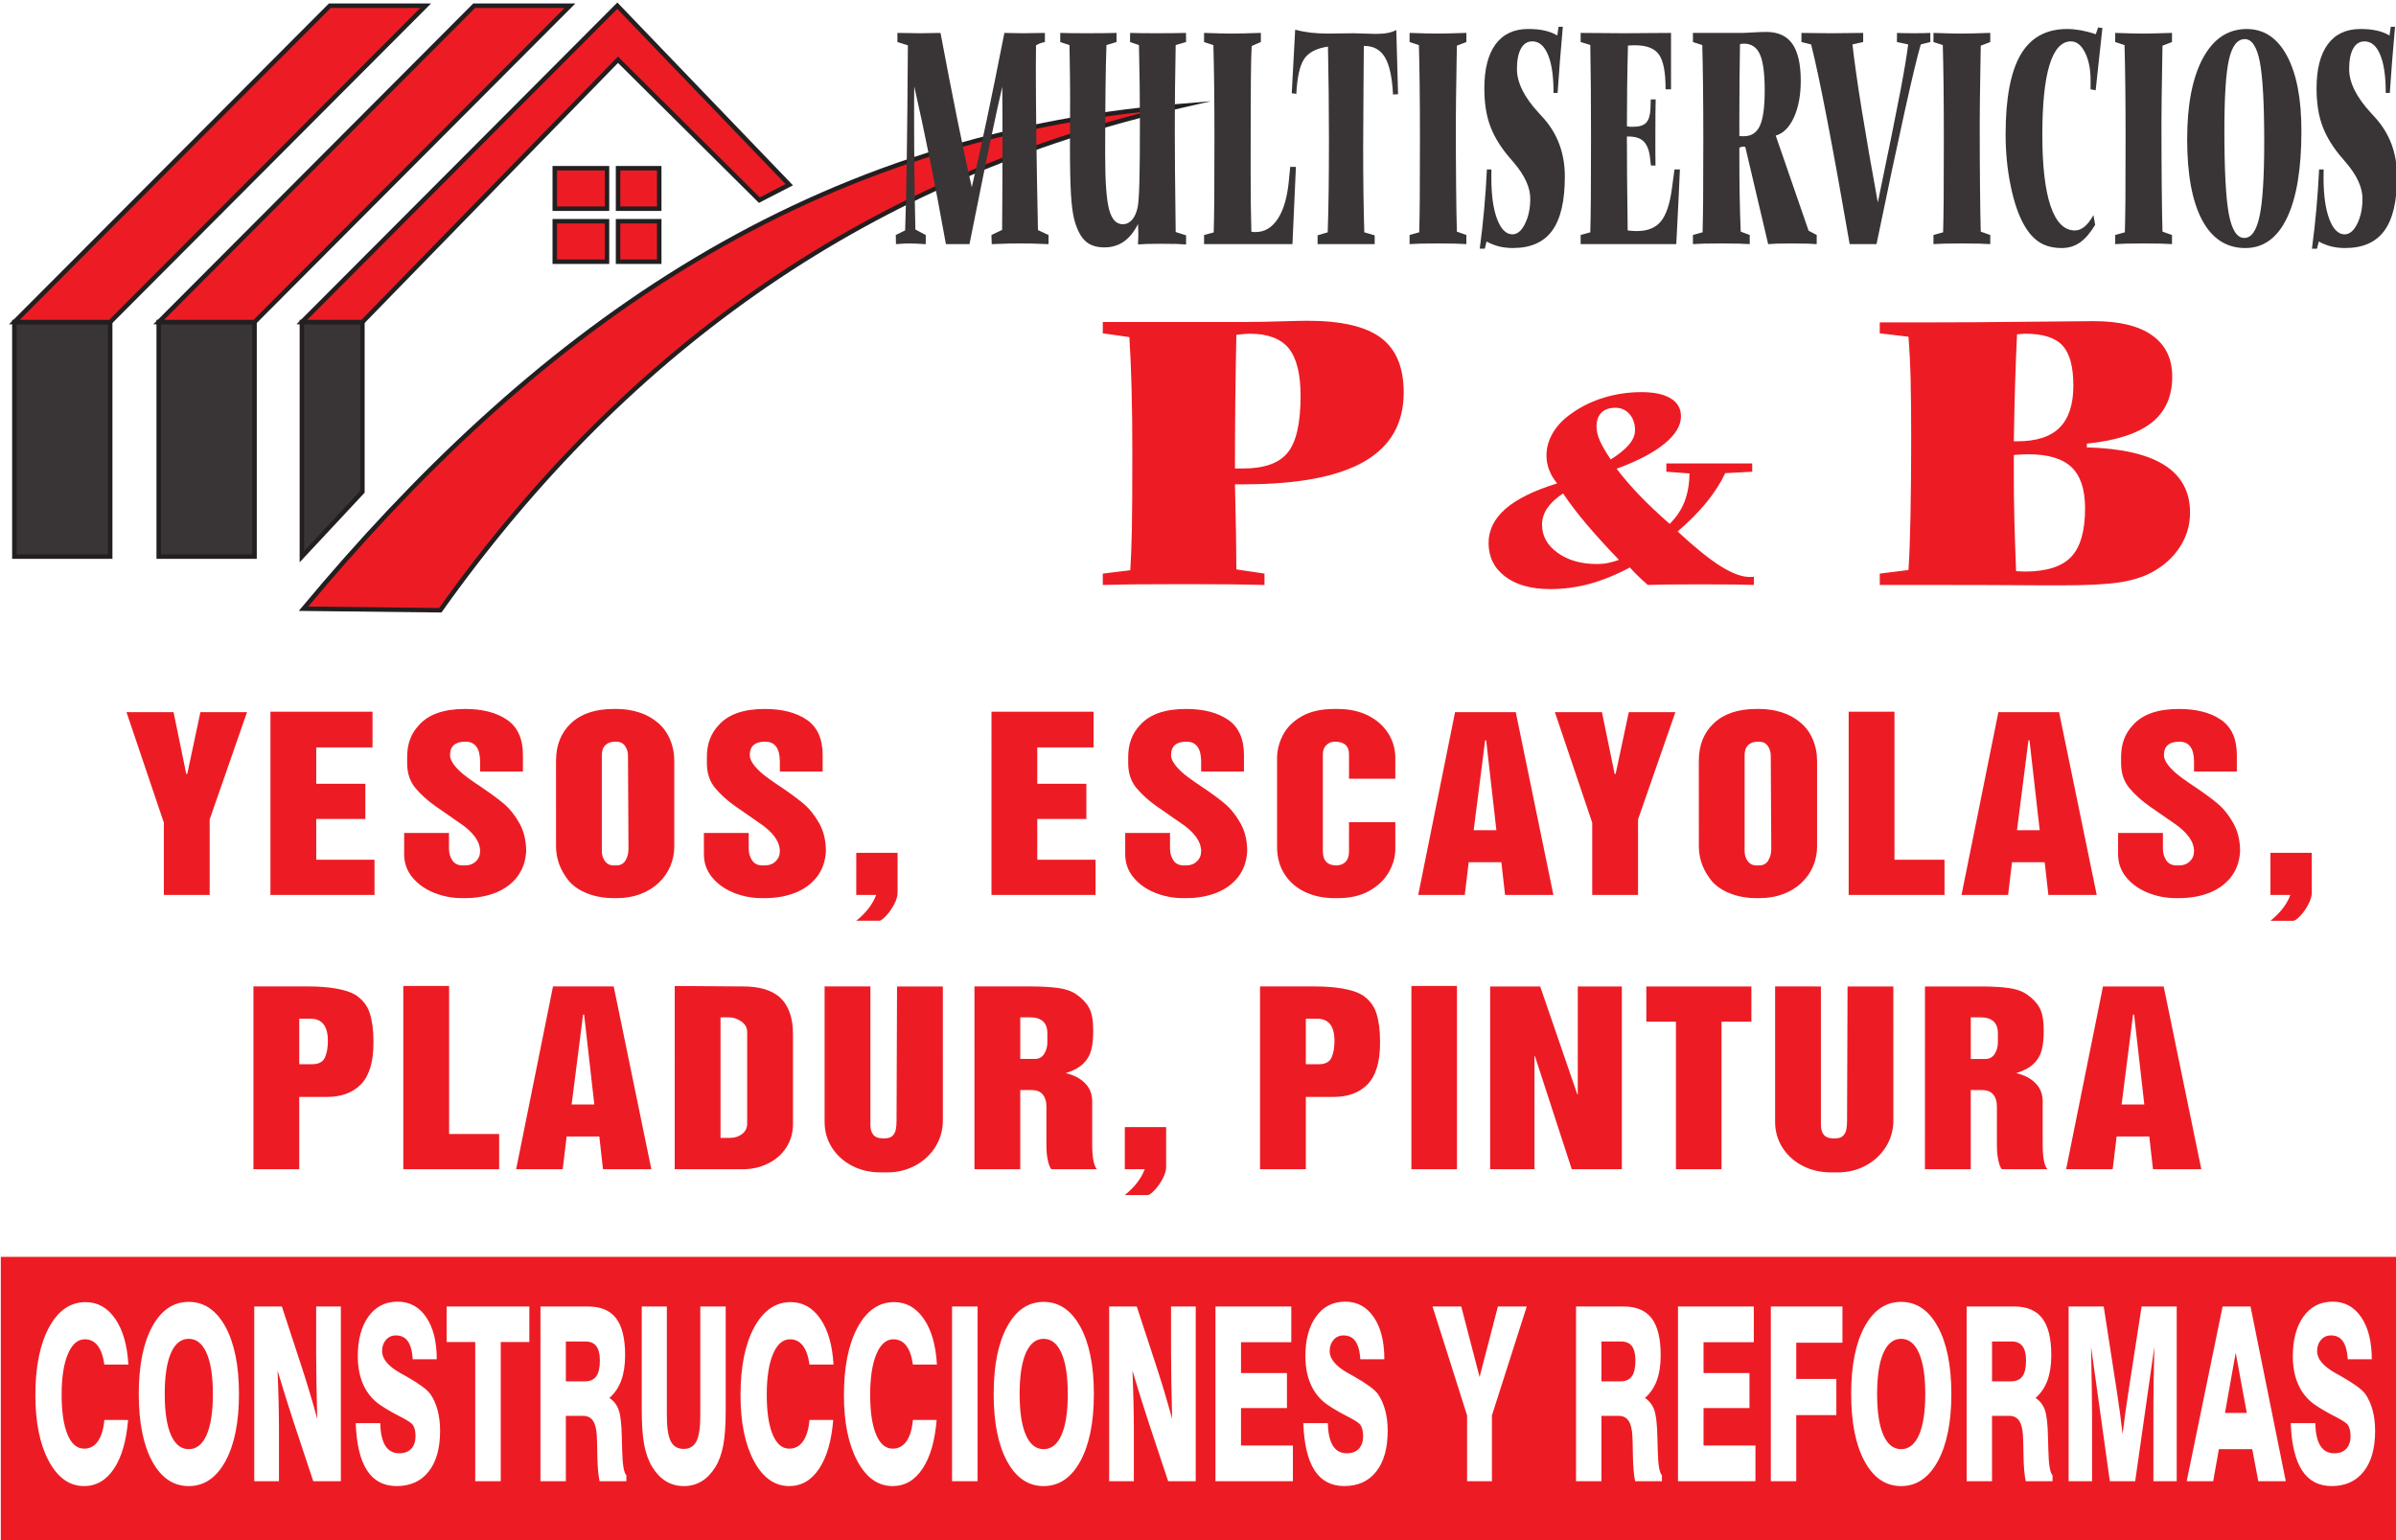
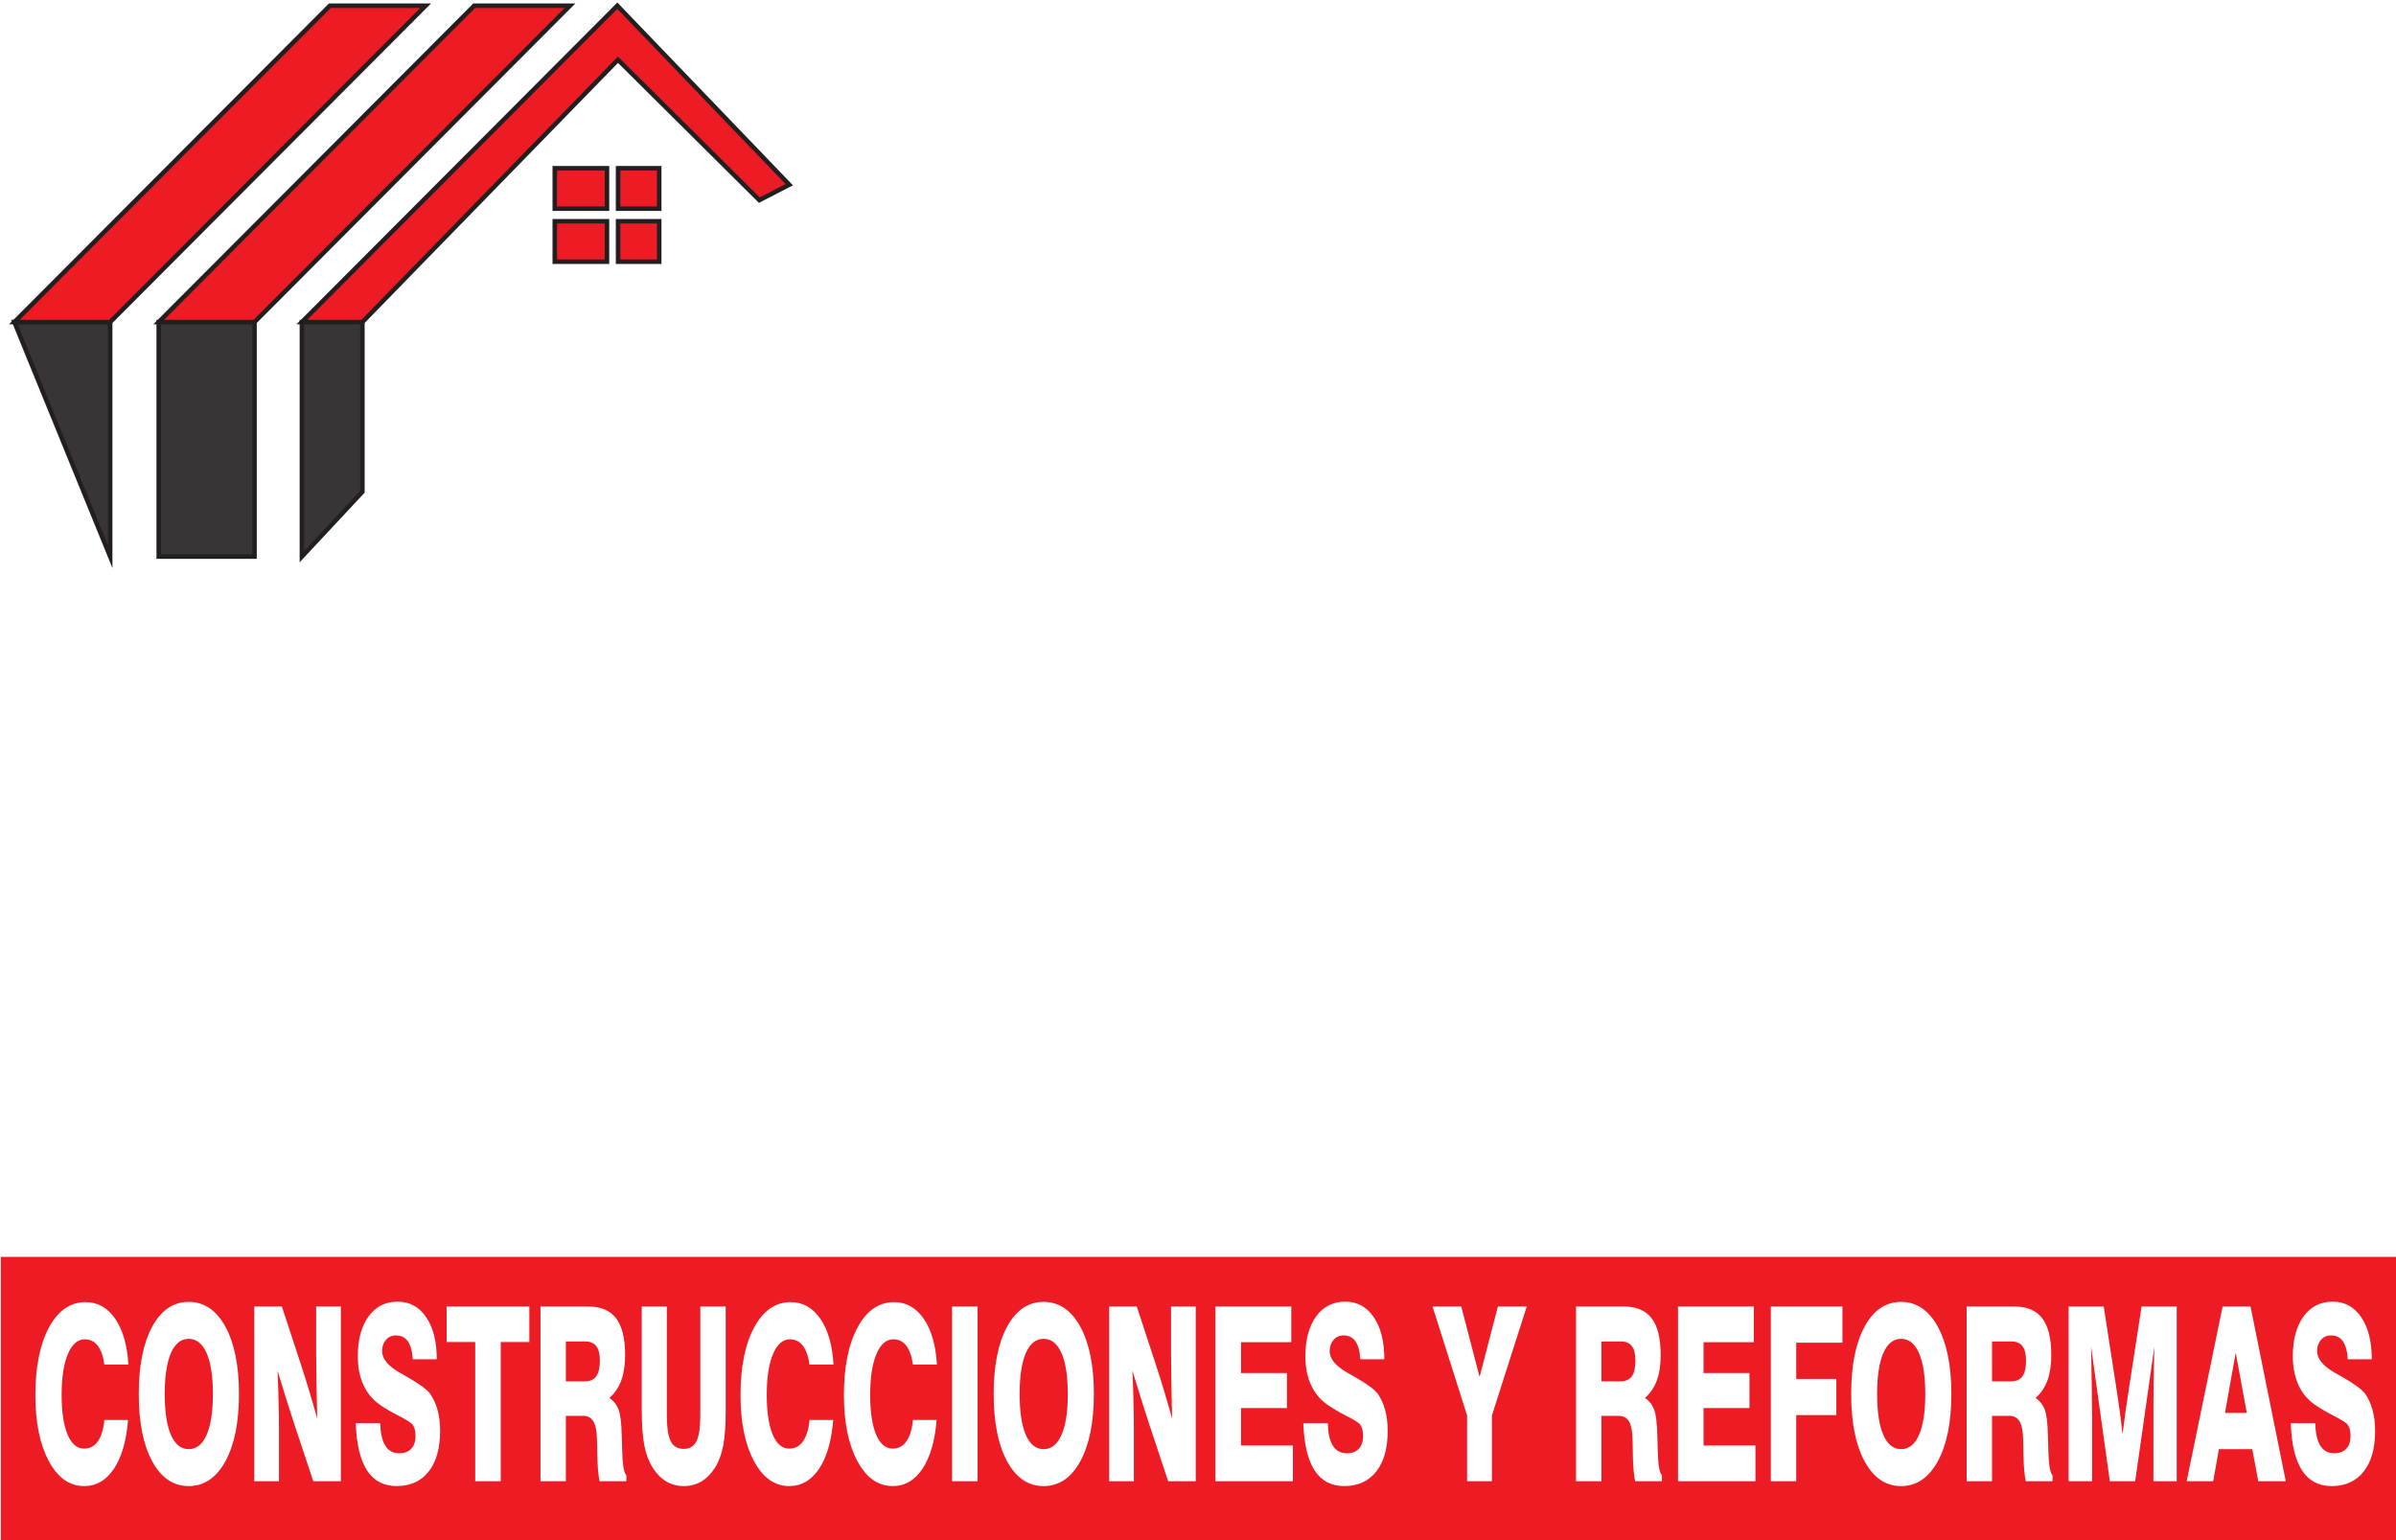
<svg xmlns="http://www.w3.org/2000/svg" width="106.78mm" height="68.647mm" viewBox="0 0 106.78 68.647" id="svg1">
  <defs id="defs1" />
  <g id="layer1" transform="translate(-49.605,-63.963)">
    <g id="g14" transform="matrix(0.265,0,0,0.265,22.937,35.393)">
-       <path id="path2" d="m 91.454,671.365 h 5.937 l 1.602,-7.793 h 0.126 l 1.659,7.793 h 5.879 l -4.711,-13.536 v -9.524 h -5.78 v 9.115 z m 18.159,0.058 h 12.878 v -4.503 h -7.099 v -4.589 h 6.193 v -4.445 h -6.193 v -5.137 h 7.35 v -4.445 h -13.13 z m 16.871,-15.297 h 5.654 v -1.962 c 0,-0.573 0.141,-1.073 0.424,-1.496 0.283,-0.428 0.722,-0.64 1.309,-0.64 h 0.283 c 0.56,0 1.016,0.168 1.372,0.51 0.361,0.342 0.539,0.77 0.539,1.28 0,1.236 -0.88,2.439 -2.639,3.608 l -2.953,2.049 c -1.005,0.702 -1.853,1.467 -2.56,2.304 -0.702,0.837 -1.052,1.886 -1.052,3.151 v 0.808 c 0,1.607 0.492,2.934 1.482,3.983 1.204,1.366 3.141,2.049 5.811,2.049 2.22,0 3.994,-0.457 5.324,-1.376 1.325,-0.914 1.989,-2.396 1.989,-4.449 v -2.078 h -5.403 v 1.241 c 0,1.688 -0.618,2.535 -1.848,2.535 -1.298,0 -1.947,-0.568 -1.947,-1.698 0,-0.596 0.45,-1.308 1.35,-2.136 0.44,-0.404 1.262,-1.01 2.476,-1.819 1.209,-0.808 2.193,-1.53 2.953,-2.169 0.759,-0.64 1.419,-1.467 1.984,-2.477 0.56,-1.01 0.843,-2.184 0.843,-3.531 -0.068,-1.251 -0.44,-2.323 -1.126,-3.218 -0.681,-0.89 -1.597,-1.558 -2.738,-2.015 -1.146,-0.452 -2.434,-0.678 -3.858,-0.678 h -0.414 c -1.188,0 -2.34,0.221 -3.46,0.664 -1.12,0.443 -2.031,1.082 -2.738,1.929 -0.707,0.847 -1.058,1.828 -1.058,2.949 z m 19.159,9.092 c 0,1.991 0.639,3.579 1.911,4.767 1.272,1.188 3.063,1.785 5.371,1.785 h 0.377 c 0.958,0 1.885,-0.14 2.78,-0.419 0.895,-0.279 1.686,-0.707 2.371,-1.289 0.66,-0.539 1.178,-1.236 1.55,-2.087 0.372,-0.852 0.56,-1.79 0.56,-2.814 v -10.712 c 0,-0.89 -0.168,-1.727 -0.497,-2.511 -0.335,-0.789 -0.817,-1.486 -1.456,-2.092 -0.639,-0.611 -1.413,-1.087 -2.314,-1.429 -0.9,-0.342 -1.9,-0.515 -2.994,-0.515 h -0.377 c -1.209,0 -2.308,0.193 -3.288,0.573 -0.979,0.38 -1.759,0.895 -2.329,1.539 -1.11,1.347 -1.665,2.824 -1.665,4.435 z m 9.078,0.659 c 0,0.467 -0.126,0.875 -0.377,1.231 -0.257,0.356 -0.623,0.534 -1.105,0.534 h -0.183 c -0.492,0 -0.885,-0.144 -1.183,-0.433 -0.298,-0.284 -0.45,-0.707 -0.45,-1.265 V 653.817 c 0,-0.467 0.131,-0.88 0.393,-1.246 0.267,-0.361 0.634,-0.544 1.11,-0.544 h 0.314 c 0.534,0 0.921,0.212 1.173,0.635 0.246,0.423 0.372,0.905 0.372,1.443 z m 9.578,-9.751 h 5.654 v -1.962 c 0,-0.573 0.141,-1.073 0.424,-1.496 0.283,-0.428 0.722,-0.64 1.309,-0.64 h 0.283 c 0.56,0 1.016,0.168 1.372,0.51 0.361,0.342 0.539,0.77 0.539,1.28 0,1.236 -0.88,2.439 -2.639,3.608 l -2.953,2.049 c -1.005,0.702 -1.853,1.467 -2.56,2.304 -0.702,0.837 -1.052,1.886 -1.052,3.151 v 0.808 c 0,1.607 0.492,2.934 1.482,3.983 1.204,1.366 3.141,2.049 5.811,2.049 2.22,0 3.994,-0.457 5.324,-1.376 1.325,-0.914 1.989,-2.396 1.989,-4.449 v -2.078 h -5.402 v 1.241 c 0,1.688 -0.618,2.535 -1.848,2.535 -1.298,0 -1.947,-0.568 -1.947,-1.698 0,-0.596 0.45,-1.308 1.35,-2.136 0.44,-0.404 1.262,-1.01 2.476,-1.819 1.209,-0.808 2.193,-1.53 2.953,-2.169 0.759,-0.64 1.419,-1.467 1.984,-2.477 0.56,-1.01 0.843,-2.184 0.843,-3.531 -0.068,-1.251 -0.44,-2.323 -1.126,-3.218 -0.681,-0.89 -1.597,-1.558 -2.738,-2.015 -1.146,-0.452 -2.434,-0.678 -3.858,-0.678 h -0.413 c -1.188,0 -2.34,0.221 -3.46,0.664 -1.12,0.443 -2.031,1.082 -2.738,1.929 -0.707,0.847 -1.058,1.828 -1.058,2.949 z m 19.222,-2.511 h 5.214 v -5.022 c 0,-0.447 -0.152,-0.948 -0.45,-1.51 -0.304,-0.563 -0.644,-1.044 -1.032,-1.443 -0.382,-0.399 -0.665,-0.596 -0.843,-0.596 h -2.89 c 1.235,0.996 2.073,2.083 2.513,3.261 h -2.513 z m 17.059,17.808 h 12.878 v -4.503 h -7.099 v -4.589 h 6.193 v -4.445 h -6.193 v -5.137 h 7.35 v -4.445 h -13.13 z m 16.871,-15.297 h 5.654 v -1.962 c 0,-0.573 0.141,-1.073 0.424,-1.496 0.283,-0.428 0.722,-0.64 1.309,-0.64 h 0.283 c 0.56,0 1.016,0.168 1.372,0.51 0.361,0.342 0.539,0.77 0.539,1.28 0,1.236 -0.88,2.439 -2.638,3.608 l -2.953,2.049 c -1.005,0.702 -1.853,1.467 -2.56,2.304 -0.702,0.837 -1.052,1.886 -1.052,3.151 v 0.808 c 0,1.607 0.492,2.934 1.481,3.983 1.204,1.366 3.141,2.049 5.811,2.049 2.22,0 3.994,-0.457 5.324,-1.376 1.324,-0.914 1.989,-2.396 1.989,-4.449 v -2.078 h -5.403 v 1.241 c 0,1.688 -0.618,2.535 -1.848,2.535 -1.298,0 -1.948,-0.568 -1.948,-1.698 0,-0.596 0.451,-1.308 1.351,-2.136 0.44,-0.404 1.262,-1.01 2.476,-1.819 1.209,-0.808 2.193,-1.53 2.953,-2.169 0.759,-0.64 1.419,-1.467 1.984,-2.477 0.56,-1.01 0.843,-2.184 0.843,-3.531 -0.068,-1.251 -0.44,-2.323 -1.125,-3.218 -0.681,-0.89 -1.597,-1.558 -2.738,-2.015 -1.147,-0.452 -2.434,-0.678 -3.858,-0.678 h -0.414 c -1.188,0 -2.34,0.221 -3.46,0.664 -1.121,0.443 -2.031,1.082 -2.738,1.929 -0.707,0.847 -1.058,1.828 -1.058,2.949 z m 28.236,1.361 h 5.843 v -3.387 c 0,-0.986 -0.272,-1.958 -0.817,-2.915 -0.544,-0.957 -1.361,-1.746 -2.455,-2.362 -1.094,-0.616 -2.424,-0.924 -3.989,-0.924 h -0.434 c -1.34,0 -2.56,0.255 -3.654,0.76 -1.099,0.51 -1.968,1.251 -2.607,2.237 -0.644,0.981 -0.963,2.145 -0.963,3.492 v 11.17 c 0,0.977 0.241,1.944 0.728,2.896 0.487,0.957 1.272,1.746 2.356,2.372 1.089,0.63 2.466,0.943 4.141,0.943 h 0.434 c 1.44,0 2.712,-0.274 3.816,-0.823 1.099,-0.553 1.947,-1.299 2.55,-2.251 0.597,-0.948 0.895,-1.991 0.895,-3.136 v -2.593 h -5.843 v 3.088 c 0,1.058 -0.597,1.587 -1.796,1.587 -0.419,0 -0.775,-0.144 -1.063,-0.428 -0.293,-0.289 -0.44,-0.673 -0.44,-1.159 V 653.817 c 0,-1.198 0.586,-1.794 1.759,-1.794 1.026,0.077 1.539,0.674 1.539,1.794 z m 13.379,13.878 h 7.659 l 4.748,-23.061 h -6.099 l -0.466,4.127 h -4.12 l -0.497,-4.127 h -5.874 z m 2.35,-14.893 h 2.864 l -1.288,11.343 h -0.131 z m 10.244,14.893 h 5.937 l 1.602,-7.793 h 0.126 l 1.659,7.793 h 5.879 l -4.712,-13.536 v -9.524 h -5.78 v 9.115 z m 18.159,-6.147 c 0,1.991 0.639,3.579 1.911,4.767 1.272,1.188 3.062,1.785 5.371,1.785 h 0.377 c 0.958,0 1.885,-0.14 2.78,-0.419 0.895,-0.279 1.686,-0.707 2.372,-1.289 0.66,-0.539 1.178,-1.236 1.55,-2.087 0.372,-0.852 0.56,-1.79 0.56,-2.814 v -10.712 c 0,-0.89 -0.168,-1.727 -0.497,-2.511 -0.335,-0.789 -0.817,-1.486 -1.455,-2.092 -0.639,-0.611 -1.413,-1.087 -2.314,-1.429 -0.9,-0.342 -1.9,-0.515 -2.994,-0.515 h -0.377 c -1.209,0 -2.309,0.193 -3.288,0.573 -0.979,0.38 -1.759,0.895 -2.329,1.539 -1.11,1.347 -1.665,2.824 -1.665,4.435 z m 9.077,0.659 c 0,0.467 -0.126,0.875 -0.377,1.231 -0.257,0.356 -0.623,0.534 -1.105,0.534 h -0.183 c -0.492,0 -0.885,-0.144 -1.183,-0.433 -0.298,-0.284 -0.45,-0.707 -0.45,-1.265 V 653.817 c 0,-0.467 0.131,-0.88 0.393,-1.246 0.267,-0.361 0.633,-0.544 1.11,-0.544 h 0.314 c 0.534,0 0.921,0.212 1.173,0.635 0.246,0.423 0.372,0.905 0.372,1.443 z m 9.83,5.546 h 5.779 v -18.674 h 6.313 v -4.445 h -12.093 z m 18.886,-0.058 h 7.659 l 4.748,-23.061 h -6.099 l -0.466,4.127 h -4.12 l -0.497,-4.127 h -5.874 z m 2.35,-14.893 h 2.864 l -1.288,11.343 h -0.131 z m 12.756,-0.346 h 5.654 v -1.962 c 0,-0.573 0.141,-1.073 0.424,-1.496 0.283,-0.428 0.722,-0.64 1.308,-0.64 h 0.283 c 0.56,0 1.016,0.168 1.371,0.51 0.361,0.342 0.539,0.77 0.539,1.28 0,1.236 -0.88,2.439 -2.639,3.608 l -2.953,2.049 c -1.005,0.702 -1.853,1.467 -2.56,2.304 -0.702,0.837 -1.052,1.886 -1.052,3.151 v 0.808 c 0,1.607 0.492,2.934 1.481,3.983 1.204,1.366 3.141,2.049 5.811,2.049 2.22,0 3.994,-0.457 5.324,-1.376 1.324,-0.914 1.989,-2.396 1.989,-4.449 v -2.078 h -5.403 v 1.241 c 0,1.688 -0.618,2.535 -1.848,2.535 -1.298,0 -1.947,-0.568 -1.947,-1.698 0,-0.596 0.45,-1.308 1.351,-2.136 0.44,-0.404 1.262,-1.01 2.476,-1.819 1.21,-0.808 2.194,-1.53 2.953,-2.169 0.759,-0.64 1.419,-1.467 1.984,-2.477 0.56,-1.01 0.843,-2.184 0.843,-3.531 -0.068,-1.251 -0.44,-2.323 -1.125,-3.218 -0.681,-0.89 -1.597,-1.558 -2.738,-2.015 -1.147,-0.452 -2.434,-0.678 -3.858,-0.678 h -0.414 c -1.189,0 -2.34,0.221 -3.461,0.664 -1.12,0.443 -2.031,1.082 -2.738,1.929 -0.707,0.847 -1.058,1.828 -1.058,2.949 z m 19.221,-2.511 h 5.214 v -5.022 c 0,-0.447 -0.152,-0.948 -0.45,-1.51 -0.304,-0.563 -0.644,-1.044 -1.031,-1.443 -0.382,-0.399 -0.665,-0.596 -0.843,-0.596 h -2.89 c 1.235,0.996 2.073,2.083 2.513,3.261 h -2.513 z M 107.469,636.76 h 6.999 c 1.256,0 2.403,-0.092 3.439,-0.27 1.042,-0.182 1.853,-0.447 2.439,-0.798 0.885,-0.577 1.482,-1.337 1.796,-2.295 0.309,-0.957 0.466,-2.126 0.466,-3.507 v -0.289 c 0,-2.376 -0.524,-4.103 -1.571,-5.19 -1.042,-1.063 -2.476,-1.592 -4.308,-1.592 h -3.481 v -9.12 h -5.779 z m 5.779,-4.07 v -5.743 h 1.633 c 0.801,0 1.335,0.269 1.591,0.808 0.257,0.543 0.388,1.255 0.388,2.136 0,1.866 -0.733,2.8 -2.199,2.8 z m 13.128,4.127 h 5.78 v -18.674 h 6.313 v -4.445 h -12.093 z m 18.886,-0.058 h 7.659 l 4.748,-23.061 h -6.099 l -0.466,4.127 h -4.12 l -0.497,-4.127 h -5.874 z m 2.35,-14.893 h 2.864 l -1.288,11.343 h -0.131 z m 13.008,14.95 8.633,-0.058 c 2.031,0 3.57,-0.452 4.617,-1.361 1.115,-1.02 1.67,-2.573 1.67,-4.671 v -11.343 c 0,-1.083 -0.278,-2.054 -0.833,-2.925 -0.555,-0.866 -1.319,-1.544 -2.293,-2.03 -0.974,-0.486 -2.047,-0.731 -3.225,-0.731 h -8.57 z m 5.779,-3.954 v -15.21 h 1.22 c 0.581,0 1.084,0.163 1.508,0.495 0.424,0.327 0.633,0.76 0.633,1.294 v 11.574 c 0,0.539 -0.246,0.977 -0.738,1.328 -0.492,0.346 -1.042,0.519 -1.649,0.519 z m 18.907,3.897 v -17.433 c 0,-1.155 0.503,-1.732 1.503,-1.732 h 0.314 c 0.44,0 0.77,0.111 0.984,0.327 0.215,0.221 0.351,0.486 0.408,0.798 0.063,0.313 0.089,0.683 0.089,1.121 l 0.063,16.918 h 5.78 V 619.842 c 0,-1.193 -0.309,-2.29 -0.922,-3.29 -0.618,-1 -1.46,-1.794 -2.539,-2.381 -1.073,-0.582 -2.256,-0.875 -3.549,-0.875 h -0.843 c -1.319,0 -2.513,0.274 -3.591,0.828 -1.073,0.553 -1.921,1.318 -2.544,2.294 -0.623,0.977 -0.932,2.064 -0.932,3.257 v 17.086 z m 13.128,0 h 6.999 c 1.435,0 2.623,-0.068 3.571,-0.197 0.947,-0.13 1.717,-0.404 2.303,-0.818 0.701,-0.476 1.23,-1.034 1.581,-1.669 0.351,-0.635 0.529,-1.568 0.529,-2.805 v -0.197 c 0,-0.952 -0.089,-1.751 -0.267,-2.396 -0.173,-0.64 -0.513,-1.203 -1.016,-1.684 -0.497,-0.476 -1.225,-0.871 -2.178,-1.173 1.01,-0.236 1.817,-0.654 2.419,-1.26 0.607,-0.606 0.911,-1.371 0.911,-2.285 v -5.368 c 0,-1.698 0.199,-2.766 0.597,-3.208 h -5.743 c -0.167,0.164 -0.314,0.52 -0.44,1.073 -0.126,0.548 -0.189,1.202 -0.189,1.958 v 4.907 c 0,0.616 -0.152,1.111 -0.461,1.486 -0.304,0.375 -0.78,0.563 -1.424,0.563 h -1.414 v -9.986 h -5.779 z m 5.779,-3.897 v -5.253 h 1.817 c 0.534,0 0.932,0.216 1.204,0.644 0.267,0.428 0.398,0.914 0.398,1.462 v 1.126 c 0,1.347 -0.733,2.02 -2.199,2.02 z m 13.191,-13.854 h 5.214 v -5.022 c 0,-0.448 -0.152,-0.948 -0.45,-1.51 -0.304,-0.563 -0.644,-1.044 -1.031,-1.443 -0.382,-0.399 -0.665,-0.596 -0.843,-0.596 h -2.89 c 1.236,0.996 2.073,2.083 2.513,3.261 h -2.513 z m 17.059,17.75 h 6.999 c 1.256,0 2.403,-0.092 3.439,-0.27 1.042,-0.182 1.853,-0.447 2.44,-0.798 0.885,-0.577 1.481,-1.337 1.796,-2.295 0.309,-0.957 0.466,-2.126 0.466,-3.507 v -0.289 c 0,-2.376 -0.524,-4.103 -1.571,-5.19 -1.042,-1.063 -2.476,-1.592 -4.308,-1.592 h -3.481 v -9.12 h -5.78 z m 5.78,-4.07 v -5.743 h 1.633 c 0.801,0 1.335,0.269 1.591,0.808 0.257,0.543 0.388,1.255 0.388,2.136 0,1.866 -0.733,2.8 -2.199,2.8 z m 13.316,4.127 h 5.748 v -23.118 h -5.748 z m 9.935,-0.058 h 6.313 l 4.68,-13.599 h 0.063 v 13.599 h 5.559 v -23.061 h -6.319 l -4.643,14.253 h -0.063 v -14.253 h -5.591 z m 19.703,0 h 13.255 v -4.445 h -3.769 v -18.616 h -5.748 v 18.616 h -3.738 z m 22.027,0 v -17.433 c 0,-1.155 0.503,-1.732 1.503,-1.732 h 0.314 c 0.44,0 0.77,0.111 0.984,0.327 0.214,0.221 0.351,0.486 0.408,0.798 0.063,0.313 0.089,0.683 0.089,1.121 l 0.063,16.918 h 5.779 V 619.842 c 0,-1.193 -0.309,-2.29 -0.921,-3.29 -0.618,-1 -1.46,-1.794 -2.539,-2.381 -1.073,-0.582 -2.256,-0.875 -3.549,-0.875 h -0.843 c -1.319,0 -2.513,0.274 -3.591,0.828 -1.073,0.553 -1.921,1.318 -2.544,2.294 -0.623,0.977 -0.932,2.064 -0.932,3.257 v 17.086 z m 13.128,0 h 6.999 c 1.434,0 2.623,-0.068 3.57,-0.197 0.948,-0.13 1.717,-0.404 2.303,-0.818 0.702,-0.476 1.23,-1.034 1.581,-1.669 0.351,-0.635 0.529,-1.568 0.529,-2.805 v -0.197 c 0,-0.952 -0.089,-1.751 -0.267,-2.396 -0.173,-0.64 -0.513,-1.203 -1.016,-1.684 -0.497,-0.476 -1.225,-0.871 -2.178,-1.173 1.011,-0.236 1.817,-0.654 2.418,-1.26 0.608,-0.606 0.911,-1.371 0.911,-2.285 v -5.368 c 0,-1.698 0.199,-2.766 0.597,-3.208 h -5.743 c -0.168,0.164 -0.314,0.52 -0.44,1.073 -0.126,0.548 -0.189,1.202 -0.189,1.958 v 4.907 c 0,0.616 -0.152,1.111 -0.461,1.486 -0.304,0.375 -0.78,0.563 -1.424,0.563 h -1.413 v -9.986 h -5.78 z m 5.78,-3.897 v -5.253 h 1.816 c 0.534,0 0.932,0.216 1.204,0.644 0.267,0.428 0.398,0.914 0.398,1.462 v 1.126 c 0,1.347 -0.733,2.02 -2.199,2.02 z m 16.677,3.897 h 7.659 l 4.748,-23.061 h -6.099 l -0.466,4.127 h -4.12 l -0.497,-4.127 h -5.874 z m 2.35,-14.893 h 2.864 l -1.288,11.343 h -0.131 z" style="fill:#ed1c24;fill-opacity:1;fill-rule:nonzero;stroke:none" transform="matrix(1.333,0,0,-1.333,0,1122.52)" />
      <path id="path3" d="m 91.652,582.056 c -0.216,-2.647 -0.811,-4.696 -1.783,-6.152 -0.972,-1.456 -2.226,-2.187 -3.764,-2.187 -1.841,0 -3.326,1.052 -4.455,3.158 -1.129,2.105 -1.692,4.88 -1.692,8.314 0,3.572 0.575,6.423 1.722,8.549 1.15,2.126 2.687,3.189 4.613,3.189 1.526,0 2.775,-0.705 3.741,-2.11 0.966,-1.41 1.517,-3.332 1.655,-5.769 h -3.029 c -0.149,1.058 -0.429,1.855 -0.84,2.386 -0.414,0.537 -0.957,0.802 -1.628,0.802 -0.902,0 -1.614,-0.624 -2.139,-1.87 -0.522,-1.247 -0.785,-2.954 -0.785,-5.12 0,-2.151 0.248,-3.827 0.744,-5.018 0.496,-1.19 1.193,-1.788 2.092,-1.788 0.724,0 1.304,0.307 1.739,0.925 0.438,0.618 0.709,1.518 0.817,2.693 z m 4.625,3.281 c 0,-2.243 0.26,-3.965 0.782,-5.166 0.522,-1.196 1.269,-1.794 2.244,-1.794 0.978,0 1.733,0.598 2.258,1.794 0.528,1.201 0.791,2.923 0.791,5.166 0,2.233 -0.263,3.955 -0.791,5.156 -0.525,1.201 -1.281,1.804 -2.258,1.804 -0.975,0 -1.721,-0.598 -2.244,-1.794 -0.522,-1.201 -0.782,-2.923 -0.782,-5.166 z m -3.274,0 c 0,3.582 0.566,6.418 1.695,8.498 1.132,2.08 2.667,3.122 4.604,3.122 1.944,0 3.484,-1.042 4.628,-3.127 1.141,-2.09 1.713,-4.921 1.713,-8.493 0,-3.572 -0.572,-6.403 -1.713,-8.493 -1.144,-2.085 -2.684,-3.127 -4.628,-3.127 -1.937,0 -3.472,1.042 -4.604,3.122 -1.129,2.08 -1.695,4.915 -1.695,8.498 z m 14.569,-11.007 v 22.044 h 3.484 l 2.376,-7.24 c 0.388,-1.181 0.756,-2.346 1.103,-3.505 0.347,-1.155 0.677,-2.3 0.983,-3.424 -0.046,1.666 -0.079,3.224 -0.102,4.681 -0.023,1.456 -0.035,2.739 -0.035,3.848 v 5.641 h 3.116 v -22.044 h -3.481 l -2.472,7.45 c -0.292,0.879 -0.607,1.865 -0.948,2.959 -0.344,1.093 -0.706,2.274 -1.085,3.541 0.061,-1.441 0.108,-2.775 0.134,-4.011 0.029,-1.236 0.044,-2.335 0.044,-3.296 v -6.643 z m 12.801,7.328 h 3.099 c 0.023,-1.262 0.233,-2.212 0.633,-2.846 0.4,-0.639 0.983,-0.956 1.754,-0.956 0.654,0 1.161,0.189 1.52,0.572 0.359,0.378 0.54,0.915 0.54,1.604 0,0.353 -0.044,0.664 -0.128,0.94 -0.085,0.276 -0.204,0.486 -0.359,0.624 -0.234,0.22 -0.805,0.567 -1.719,1.032 -0.91,0.47 -1.681,0.925 -2.308,1.364 -0.904,0.628 -1.593,1.461 -2.063,2.494 -0.47,1.032 -0.706,2.238 -0.706,3.613 0,2.105 0.453,3.781 1.354,5.023 0.901,1.242 2.127,1.865 3.671,1.865 1.514,0 2.716,-0.654 3.603,-1.962 0.89,-1.308 1.334,-3.076 1.334,-5.304 h -3.029 c -0.067,1.027 -0.274,1.783 -0.622,2.274 -0.344,0.485 -0.843,0.731 -1.494,0.731 -0.519,0 -0.939,-0.189 -1.266,-0.562 -0.324,-0.373 -0.487,-0.848 -0.487,-1.425 0,-0.976 0.773,-1.901 2.32,-2.77 0.28,-0.158 0.493,-0.276 0.642,-0.357 0.029,-0.02 0.07,-0.046 0.128,-0.072 1.593,-0.909 2.591,-1.645 2.991,-2.202 0.403,-0.578 0.709,-1.262 0.922,-2.044 0.21,-0.787 0.315,-1.655 0.315,-2.611 0,-2.197 -0.482,-3.909 -1.441,-5.13 -0.96,-1.221 -2.305,-1.834 -4.038,-1.834 -1.637,0 -2.883,0.659 -3.738,1.972 -0.855,1.313 -1.33,3.301 -1.427,5.968 z m 15.077,-7.328 v 17.568 h -3.607 v 4.476 h 10.434 v -4.476 h -3.607 v -17.568 z m 11.435,12.601 h 2.401 c 0.648,0 1.126,0.209 1.43,0.629 0.306,0.419 0.458,1.088 0.458,2.003 0,0.812 -0.149,1.41 -0.444,1.804 -0.298,0.394 -0.75,0.593 -1.36,0.593 h -2.486 z m -3.204,-12.601 v 22.044 h 6.022 c 1.596,0 2.769,-0.501 3.525,-1.497 0.756,-0.996 1.132,-2.545 1.132,-4.64 0,-1.236 -0.161,-2.294 -0.481,-3.178 -0.324,-0.884 -0.823,-1.625 -1.5,-2.223 0.552,-0.368 0.94,-0.869 1.167,-1.502 0.227,-0.634 0.359,-1.748 0.394,-3.347 0.018,-0.45 0.035,-1.052 0.052,-1.809 0.041,-1.778 0.216,-2.805 0.525,-3.086 v -0.761 h -3.379 c -0.163,0.777 -0.26,1.845 -0.283,3.204 -0.02,1.354 -0.044,2.207 -0.067,2.56 -0.052,0.858 -0.216,1.487 -0.496,1.886 -0.277,0.399 -0.697,0.598 -1.255,0.598 h -2.153 v -8.247 z m 12.777,22.044 h 3.169 v -13.761 c 0,-1.518 0.164,-2.596 0.493,-3.24 0.327,-0.644 0.869,-0.966 1.628,-0.966 0.75,0 1.284,0.322 1.611,0.966 0.324,0.644 0.487,1.722 0.487,3.24 v 13.761 h 3.204 v -13.091 c 0,-1.845 -0.102,-3.316 -0.306,-4.415 -0.207,-1.098 -0.545,-2.028 -1.018,-2.785 -0.496,-0.787 -1.074,-1.38 -1.73,-1.773 -0.66,-0.393 -1.401,-0.593 -2.229,-0.593 -0.826,0 -1.567,0.199 -2.226,0.593 -0.657,0.393 -1.234,0.986 -1.73,1.773 -0.479,0.766 -0.823,1.707 -1.036,2.805 -0.21,1.103 -0.315,2.57 -0.315,4.394 z m 24.157,-14.318 c -0.216,-2.647 -0.811,-4.696 -1.783,-6.152 -0.972,-1.456 -2.226,-2.187 -3.764,-2.187 -1.841,0 -3.326,1.052 -4.455,3.158 -1.129,2.105 -1.693,4.88 -1.693,8.314 0,3.572 0.575,6.423 1.722,8.549 1.149,2.126 2.687,3.189 4.613,3.189 1.526,0 2.775,-0.705 3.741,-2.11 0.966,-1.41 1.517,-3.332 1.654,-5.769 h -3.029 c -0.149,1.058 -0.429,1.855 -0.841,2.386 -0.414,0.537 -0.957,0.802 -1.628,0.802 -0.901,0 -1.613,-0.624 -2.139,-1.87 -0.522,-1.247 -0.785,-2.954 -0.785,-5.12 0,-2.151 0.248,-3.827 0.744,-5.018 0.496,-1.19 1.193,-1.788 2.092,-1.788 0.723,0 1.304,0.307 1.739,0.925 0.438,0.618 0.709,1.518 0.817,2.693 z m 13.046,0 c -0.216,-2.647 -0.811,-4.696 -1.783,-6.152 -0.972,-1.456 -2.226,-2.187 -3.764,-2.187 -1.841,0 -3.326,1.052 -4.455,3.158 -1.129,2.105 -1.692,4.88 -1.692,8.314 0,3.572 0.575,6.423 1.722,8.549 1.15,2.126 2.687,3.189 4.613,3.189 1.526,0 2.775,-0.705 3.741,-2.11 0.966,-1.41 1.517,-3.332 1.654,-5.769 h -3.029 c -0.149,1.058 -0.429,1.855 -0.84,2.386 -0.414,0.537 -0.957,0.802 -1.628,0.802 -0.902,0 -1.613,-0.624 -2.139,-1.87 -0.522,-1.247 -0.785,-2.954 -0.785,-5.12 0,-2.151 0.248,-3.827 0.744,-5.018 0.496,-1.19 1.193,-1.788 2.092,-1.788 0.724,0 1.304,0.307 1.739,0.925 0.438,0.618 0.709,1.518 0.817,2.693 z m 1.946,-7.726 v 22.044 h 3.222 v -22.044 z m 8.526,11.007 c 0,-2.243 0.26,-3.965 0.782,-5.166 0.522,-1.196 1.269,-1.794 2.244,-1.794 0.977,0 1.733,0.598 2.258,1.794 0.528,1.201 0.791,2.923 0.791,5.166 0,2.233 -0.263,3.955 -0.791,5.156 -0.525,1.201 -1.281,1.804 -2.258,1.804 -0.975,0 -1.721,-0.598 -2.244,-1.794 -0.522,-1.201 -0.782,-2.923 -0.782,-5.166 z m -3.274,0 c 0,3.582 0.566,6.418 1.695,8.498 1.132,2.08 2.667,3.122 4.604,3.122 1.943,0 3.484,-1.042 4.628,-3.127 1.141,-2.09 1.713,-4.921 1.713,-8.493 0,-3.572 -0.572,-6.403 -1.713,-8.493 -1.144,-2.085 -2.684,-3.127 -4.628,-3.127 -1.937,0 -3.472,1.042 -4.604,3.122 -1.129,2.08 -1.695,4.915 -1.695,8.498 z m 14.569,-11.007 v 22.044 h 3.484 l 2.375,-7.24 c 0.388,-1.181 0.756,-2.346 1.103,-3.505 0.347,-1.155 0.677,-2.3 0.983,-3.424 -0.047,1.666 -0.079,3.224 -0.102,4.681 -0.024,1.456 -0.035,2.739 -0.035,3.848 v 5.641 h 3.116 v -22.044 h -3.481 l -2.472,7.45 c -0.292,0.879 -0.607,1.865 -0.948,2.959 -0.344,1.093 -0.706,2.274 -1.085,3.541 0.061,-1.441 0.108,-2.775 0.134,-4.011 0.029,-1.236 0.044,-2.335 0.044,-3.296 v -6.643 z m 13.413,0 v 22.044 h 9.565 v -4.507 h -6.343 v -3.894 h 5.795 v -4.415 h -5.795 v -4.722 h 6.548 v -4.507 z m 11.082,7.328 h 3.099 c 0.023,-1.262 0.233,-2.212 0.633,-2.846 0.4,-0.639 0.983,-0.956 1.754,-0.956 0.654,0 1.161,0.189 1.52,0.572 0.359,0.378 0.54,0.915 0.54,1.604 0,0.353 -0.044,0.664 -0.128,0.94 -0.085,0.276 -0.204,0.486 -0.359,0.624 -0.233,0.22 -0.805,0.567 -1.719,1.032 -0.91,0.47 -1.681,0.925 -2.308,1.364 -0.904,0.628 -1.593,1.461 -2.063,2.494 -0.47,1.032 -0.706,2.238 -0.706,3.613 0,2.105 0.452,3.781 1.354,5.023 0.901,1.242 2.127,1.865 3.671,1.865 1.514,0 2.716,-0.654 3.604,-1.962 0.89,-1.308 1.333,-3.076 1.333,-5.304 h -3.029 c -0.067,1.027 -0.274,1.783 -0.622,2.274 -0.344,0.485 -0.843,0.731 -1.494,0.731 -0.519,0 -0.939,-0.189 -1.266,-0.562 -0.324,-0.373 -0.487,-0.848 -0.487,-1.425 0,-0.976 0.773,-1.901 2.32,-2.77 0.28,-0.158 0.493,-0.276 0.642,-0.357 0.029,-0.02 0.07,-0.046 0.128,-0.072 1.593,-0.909 2.591,-1.645 2.991,-2.202 0.403,-0.578 0.709,-1.262 0.922,-2.044 0.21,-0.787 0.315,-1.655 0.315,-2.611 0,-2.197 -0.481,-3.909 -1.442,-5.13 -0.96,-1.221 -2.305,-1.834 -4.038,-1.834 -1.637,0 -2.883,0.659 -3.738,1.972 -0.855,1.313 -1.331,3.301 -1.427,5.968 z m 20.661,-7.328 v 8.303 l -4.359,13.74 h 3.624 l 2.314,-8.891 2.308,8.891 h 3.641 l -4.394,-13.74 v -8.303 z m 16.95,12.601 h 2.401 c 0.648,0 1.126,0.209 1.43,0.629 0.306,0.419 0.458,1.088 0.458,2.003 0,0.812 -0.149,1.41 -0.444,1.804 -0.298,0.394 -0.75,0.593 -1.36,0.593 h -2.486 z m -3.204,-12.601 v 22.044 h 6.022 c 1.596,0 2.769,-0.501 3.525,-1.497 0.756,-0.996 1.132,-2.545 1.132,-4.64 0,-1.236 -0.16,-2.294 -0.481,-3.178 -0.324,-0.884 -0.823,-1.625 -1.5,-2.223 0.551,-0.368 0.939,-0.869 1.167,-1.502 0.228,-0.634 0.359,-1.748 0.394,-3.347 0.018,-0.45 0.035,-1.052 0.052,-1.809 0.041,-1.778 0.216,-2.805 0.525,-3.086 v -0.761 h -3.379 c -0.163,0.777 -0.26,1.845 -0.283,3.204 -0.02,1.354 -0.044,2.207 -0.067,2.56 -0.052,0.858 -0.216,1.487 -0.496,1.886 -0.277,0.399 -0.697,0.598 -1.255,0.598 h -2.154 v -8.247 z m 12.865,0 v 22.044 h 9.565 v -4.507 h -6.343 v -3.894 h 5.795 v -4.415 h -5.795 v -4.722 h 6.548 v -4.507 z m 11.712,0 v 22.044 h 9.034 v -4.568 h -5.83 v -4.568 h 5.06 v -4.568 h -5.06 v -8.339 z m 13.408,11.007 c 0,-2.243 0.26,-3.965 0.782,-5.166 0.522,-1.196 1.269,-1.794 2.244,-1.794 0.977,0 1.733,0.598 2.258,1.794 0.528,1.201 0.791,2.923 0.791,5.166 0,2.233 -0.263,3.955 -0.791,5.156 -0.525,1.201 -1.281,1.804 -2.258,1.804 -0.975,0 -1.722,-0.598 -2.244,-1.794 -0.522,-1.201 -0.782,-2.923 -0.782,-5.166 z m -3.274,0 c 0,3.582 0.566,6.418 1.695,8.498 1.132,2.08 2.667,3.122 4.604,3.122 1.943,0 3.484,-1.042 4.628,-3.127 1.141,-2.09 1.713,-4.921 1.713,-8.493 0,-3.572 -0.572,-6.403 -1.713,-8.493 -1.144,-2.085 -2.684,-3.127 -4.628,-3.127 -1.938,0 -3.472,1.042 -4.604,3.122 -1.129,2.08 -1.695,4.915 -1.695,8.498 z m 17.773,1.594 h 2.401 c 0.648,0 1.126,0.209 1.43,0.629 0.306,0.419 0.458,1.088 0.458,2.003 0,0.812 -0.149,1.41 -0.444,1.804 -0.298,0.394 -0.75,0.593 -1.36,0.593 h -2.486 z m -3.204,-12.601 v 22.044 h 6.022 c 1.596,0 2.769,-0.501 3.525,-1.497 0.756,-0.996 1.132,-2.545 1.132,-4.64 0,-1.236 -0.161,-2.294 -0.481,-3.178 -0.324,-0.884 -0.823,-1.625 -1.5,-2.223 0.551,-0.368 0.939,-0.869 1.167,-1.502 0.228,-0.634 0.359,-1.748 0.394,-3.347 0.018,-0.45 0.035,-1.052 0.052,-1.809 0.041,-1.778 0.216,-2.805 0.525,-3.086 v -0.761 h -3.379 c -0.163,0.777 -0.26,1.845 -0.283,3.204 -0.021,1.354 -0.044,2.207 -0.067,2.56 -0.052,0.858 -0.216,1.487 -0.496,1.886 -0.277,0.399 -0.697,0.598 -1.255,0.598 h -2.154 v -8.247 z m 12.865,0 v 22.044 h 4.429 l 1.66,-10.731 c 0.146,-0.945 0.28,-1.87 0.4,-2.759 0.12,-0.894 0.225,-1.763 0.318,-2.611 0.108,0.894 0.23,1.834 0.368,2.821 0.137,0.981 0.292,2.039 0.47,3.163 l 1.564,10.117 h 4.429 v -22.044 h -2.941 V 584.1 c 0,0.69 0.009,1.656 0.029,2.897 0.02,1.242 0.05,2.678 0.09,4.303 l -2.419,-16.97 h -3.198 L 339.306,591.3 c 0.041,-1.952 0.07,-3.715 0.093,-5.274 0.024,-1.564 0.035,-2.78 0.035,-3.658 v -8.038 z m 19.728,8.615 h 2.752 l -1.401,7.598 z m -0.3,13.429 h 3.522 l 4.447,-22.044 h -3.464 l -0.767,4.047 h -4.208 l -0.718,-4.047 h -3.344 z m 8.596,-14.716 h 3.099 c 0.024,-1.262 0.234,-2.212 0.633,-2.846 0.4,-0.639 0.983,-0.956 1.754,-0.956 0.654,0 1.161,0.189 1.52,0.572 0.359,0.378 0.54,0.915 0.54,1.604 0,0.353 -0.044,0.664 -0.128,0.94 -0.085,0.276 -0.204,0.486 -0.359,0.624 -0.234,0.22 -0.805,0.567 -1.719,1.032 -0.91,0.47 -1.681,0.925 -2.308,1.364 -0.904,0.628 -1.593,1.461 -2.063,2.494 -0.47,1.032 -0.706,2.238 -0.706,3.613 0,2.105 0.452,3.781 1.354,5.023 0.902,1.242 2.127,1.865 3.671,1.865 1.514,0 2.717,-0.654 3.604,-1.962 0.89,-1.308 1.333,-3.076 1.333,-5.304 h -3.029 c -0.067,1.027 -0.274,1.783 -0.621,2.274 -0.344,0.485 -0.843,0.731 -1.494,0.731 -0.52,0 -0.94,-0.189 -1.267,-0.562 -0.324,-0.373 -0.487,-0.848 -0.487,-1.425 0,-0.976 0.773,-1.901 2.32,-2.77 0.28,-0.158 0.493,-0.276 0.642,-0.357 0.029,-0.02 0.07,-0.046 0.128,-0.072 1.593,-0.909 2.591,-1.645 2.991,-2.202 0.403,-0.578 0.709,-1.262 0.922,-2.044 0.21,-0.787 0.315,-1.655 0.315,-2.611 0,-2.197 -0.481,-3.909 -1.441,-5.13 -0.96,-1.221 -2.305,-1.834 -4.038,-1.834 -1.637,0 -2.883,0.659 -3.738,1.972 -0.855,1.313 -1.331,3.301 -1.427,5.968 z M 75.596,602.637 H 378.279 V 566.315 H 75.596 Z" style="fill:#ed1c24;fill-opacity:1;fill-rule:evenodd;stroke:none" transform="matrix(1.333,0,0,-1.333,0,1122.52)" />
-       <path id="path5" d="m 231.3,700.114 c 0.118,-4.814 0.177,-8.407 0.177,-10.788 v 0.051 l 3.548,-0.529 v -1.434 c -1.192,0.034 -2.503,0.06 -3.913,0.077 -1.419,0.017 -3.518,0.026 -6.317,0.026 -2.809,0 -4.918,-0.009 -6.317,-0.026 -1.389,-0.017 -2.681,-0.043 -3.853,-0.077 v 1.434 l 3.469,0.427 c 0.089,1.451 0.158,3.149 0.197,5.095 0.039,1.954 0.059,5.181 0.059,9.696 0,3.115 -0.029,5.889 -0.099,8.321 -0.069,2.432 -0.158,4.532 -0.276,6.299 l -3.351,0.478 v 1.434 h 18.035 c 1.192,0 2.641,0.026 4.356,0.077 1.715,0.051 2.848,0.077 3.41,0.077 4.277,0 7.372,-0.717 9.284,-2.151 1.922,-1.434 2.878,-3.738 2.878,-6.905 0,-3.901 -1.665,-6.811 -4.987,-8.714 -3.321,-1.912 -8.377,-2.868 -15.177,-2.868 z m 0,1.997 h 1.015 c 2.69,0 4.573,0.674 5.647,2.014 1.074,1.34 1.616,3.721 1.616,7.135 0,2.782 -0.503,4.788 -1.498,6.017 -1.006,1.221 -2.631,1.835 -4.878,1.835 -0.187,0 -0.404,-0.008 -0.65,-0.026 -0.236,-0.017 -0.601,-0.051 -1.074,-0.102 -0.059,-2.876 -0.108,-5.727 -0.138,-8.543 -0.03,-2.825 -0.039,-5.599 -0.039,-8.33 z m 81.35,-14.697 v 1.434 l 3.617,0.452 c 0.118,1.622 0.197,3.875 0.256,6.768 0.059,2.893 0.088,6.128 0.088,9.713 0,3.038 -0.02,5.556 -0.069,7.553 -0.049,2.006 -0.148,3.807 -0.276,5.403 l -3.617,0.427 v 1.383 h 6.1 c 3.656,0 7.806,0.025 12.457,0.077 4.642,0.051 7.471,0.077 8.466,0.077 3.213,0 5.667,-0.598 7.352,-1.801 1.685,-1.203 2.523,-2.936 2.523,-5.198 0,-2.501 -0.867,-4.447 -2.612,-5.821 -1.744,-1.374 -4.465,-2.253 -8.16,-2.637 v -0.469 c 4.356,-0.12 7.608,-0.862 9.776,-2.228 2.158,-1.365 3.242,-3.371 3.242,-6 0,-1.57 -0.423,-3.013 -1.271,-4.327 -0.848,-1.323 -2.04,-2.398 -3.578,-3.226 -1.094,-0.589 -2.454,-1.007 -4.07,-1.255 -1.616,-0.247 -4.08,-0.375 -7.392,-0.375 -0.227,0 -0.848,0 -1.843,0 -4.662,0.034 -9.175,0.051 -13.541,0.051 z m 17.316,31.622 c -0.098,-1.997 -0.177,-4.106 -0.246,-6.324 -0.069,-2.211 -0.118,-4.6 -0.158,-7.169 h 0.463 c 2.385,0 4.159,0.572 5.312,1.724 1.153,1.152 1.735,2.919 1.735,5.3 0,2.381 -0.454,4.071 -1.37,5.061 -0.916,0.99 -2.474,1.485 -4.662,1.485 -0.099,0 -0.266,-0.008 -0.512,-0.026 -0.236,-0.017 -0.424,-0.034 -0.562,-0.051 z m -0.118,-29.88 c 0.118,0 0.296,-0.009 0.542,-0.026 0.237,-0.017 0.414,-0.025 0.532,-0.025 2.73,0 4.691,0.615 5.864,1.843 1.173,1.221 1.764,3.277 1.764,6.145 0,2.373 -0.572,4.097 -1.705,5.181 -1.133,1.084 -2.957,1.63 -5.46,1.63 -0.364,0 -0.917,-0.026 -1.646,-0.077 -0.079,0 -0.138,-0.009 -0.177,-0.026 v -2.501 c 0,-1.818 0.02,-3.712 0.069,-5.684 0.049,-1.972 0.128,-4.122 0.217,-6.461 z m -51.136,14.095 c 1.045,0.663 1.819,1.296 2.313,1.891 0.494,0.589 0.745,1.191 0.745,1.798 0,0.837 -0.236,1.519 -0.702,2.046 -0.466,0.527 -1.06,0.787 -1.79,0.787 -0.752,0 -1.332,-0.205 -1.747,-0.62 -0.408,-0.409 -0.616,-0.998 -0.616,-1.761 0,-0.533 0.136,-1.11 0.401,-1.736 0.265,-0.62 0.73,-1.426 1.396,-2.406 z m 1.031,-12.668 c -1.554,1.612 -2.921,3.113 -4.103,4.514 -1.181,1.401 -2.162,2.685 -2.943,3.863 -0.881,-0.57 -1.539,-1.184 -1.983,-1.835 -0.451,-0.657 -0.673,-1.358 -0.673,-2.108 0,-1.42 0.652,-2.598 1.962,-3.541 1.303,-0.948 2.964,-1.42 4.991,-1.42 0.465,0 0.923,0.043 1.375,0.136 0.451,0.093 0.909,0.223 1.375,0.391 z m 3.644,-3.169 c -0.408,0.353 -0.802,0.713 -1.189,1.085 -0.38,0.372 -0.745,0.744 -1.081,1.123 -1.718,-0.924 -3.401,-1.606 -5.041,-2.059 -1.64,-0.447 -3.308,-0.67 -4.998,-0.67 -2.392,0 -4.289,0.527 -5.685,1.581 -1.396,1.054 -2.098,2.462 -2.098,4.235 0,1.631 0.716,3.069 2.141,4.316 1.425,1.24 3.594,2.307 6.509,3.206 -0.451,0.546 -0.787,1.11 -1.009,1.699 -0.222,0.583 -0.337,1.19 -0.337,1.823 0,1.005 0.28,1.966 0.831,2.89 0.551,0.918 1.339,1.73 2.356,2.431 1.231,0.874 2.606,1.538 4.11,1.99 1.511,0.453 3.079,0.682 4.704,0.682 1.575,0 2.8,-0.261 3.666,-0.787 0.866,-0.527 1.303,-1.284 1.303,-2.263 0,-1.178 -0.702,-2.331 -2.098,-3.472 -1.403,-1.141 -3.408,-2.189 -6.022,-3.144 0.852,-1.129 1.833,-2.263 2.936,-3.404 1.103,-1.147 2.356,-2.325 3.759,-3.553 0.838,0.825 1.46,1.755 1.869,2.79 0.401,1.036 0.616,2.226 0.63,3.572 l -2.921,0.217 v 1.042 h 10.834 v -1.042 l -3.401,-0.18 c -0.587,-1.24 -1.375,-2.455 -2.349,-3.664 -0.981,-1.203 -2.198,-2.437 -3.659,-3.696 2.184,-2.021 3.995,-3.485 5.442,-4.39 1.439,-0.899 2.664,-1.352 3.673,-1.352 0.136,0 0.243,0.006 0.315,0.013 0.064,0.006 0.129,0.013 0.186,0.025 v -1.042 c -0.766,0.025 -1.604,0.043 -2.506,0.056 -0.902,0.013 -2.277,0.019 -4.11,0.019 -1.847,0 -3.229,-0.006 -4.153,-0.019 -0.923,-0.013 -1.79,-0.031 -2.606,-0.056" style="fill:#ed1c24;fill-opacity:1;fill-rule:nonzero;stroke:none" transform="matrix(1.333,0,0,-1.333,0,1122.52)" />
-       <path id="path6" d="M 77.309,720.588 H 89.395 V 690.994 H 77.309 Z" style="fill:#393536;fill-opacity:1;fill-rule:evenodd;stroke:#231f20;stroke-width:0.567;stroke-linecap:butt;stroke-linejoin:miter;stroke-miterlimit:22.926;stroke-dasharray:none;stroke-opacity:1" transform="matrix(1.333,0,0,-1.333,0,1122.52)" />
+       <path id="path6" d="M 77.309,720.588 H 89.395 V 690.994 Z" style="fill:#393536;fill-opacity:1;fill-rule:evenodd;stroke:#231f20;stroke-width:0.567;stroke-linecap:butt;stroke-linejoin:miter;stroke-miterlimit:22.926;stroke-dasharray:none;stroke-opacity:1" transform="matrix(1.333,0,0,-1.333,0,1122.52)" />
      <path id="path7" d="m 95.519,720.588 h 12.086 V 690.994 H 95.519 Z" style="fill:#393536;fill-opacity:1;fill-rule:evenodd;stroke:#231f20;stroke-width:0.567;stroke-linecap:butt;stroke-linejoin:miter;stroke-miterlimit:22.926;stroke-dasharray:none;stroke-opacity:1" transform="matrix(1.333,0,0,-1.333,0,1122.52)" />
      <path id="path8" d="m 113.581,720.588 h 7.634 V 699.171 l -7.634,-8.177 z" style="fill:#393536;fill-opacity:1;fill-rule:evenodd;stroke:#231f20;stroke-width:0.567;stroke-linecap:butt;stroke-linejoin:miter;stroke-miterlimit:22.926;stroke-dasharray:none;stroke-opacity:1" transform="matrix(1.333,0,0,-1.333,0,1122.52)" />
      <path id="path9" d="M 77.309,720.588 H 89.395 L 129.193,760.5 h -12.086 z" style="fill:#ed1c24;fill-opacity:1;fill-rule:evenodd;stroke:#231f20;stroke-width:0.567;stroke-linecap:butt;stroke-linejoin:miter;stroke-miterlimit:22.926;stroke-dasharray:none;stroke-opacity:1" transform="matrix(1.333,0,0,-1.333,0,1122.52)" />
      <path id="path10" d="m 95.519,720.588 h 12.086 L 147.403,760.5 h -12.086 z" style="fill:#ed1c24;fill-opacity:1;fill-rule:evenodd;stroke:#231f20;stroke-width:0.567;stroke-linecap:butt;stroke-linejoin:miter;stroke-miterlimit:22.926;stroke-dasharray:none;stroke-opacity:1" transform="matrix(1.333,0,0,-1.333,0,1122.52)" />
      <path id="path11" d="m 113.581,720.588 h 7.634 l 32.243,33.098 17.837,-17.717 3.773,1.947 -21.691,22.584 z" style="fill:#ed1c24;fill-opacity:1;fill-rule:evenodd;stroke:#231f20;stroke-width:0.567;stroke-linecap:butt;stroke-linejoin:miter;stroke-miterlimit:22.926;stroke-dasharray:none;stroke-opacity:1" transform="matrix(1.333,0,0,-1.333,0,1122.52)" />
      <path id="path12" d="m 145.484,739.995 h 6.59 v -5.105 h -6.59 z m 7.986,0 h 5.194 v -5.105 h -5.194 z m 5.194,-6.689 v -5.105 h -5.194 v 5.105 z m -6.59,-5.105 h -6.59 v 5.105 h 6.59 z" style="fill:#ed1c24;fill-opacity:1;fill-rule:evenodd;stroke:#231f20;stroke-width:0.567;stroke-linecap:butt;stroke-linejoin:miter;stroke-miterlimit:22.926;stroke-dasharray:none;stroke-opacity:1" transform="matrix(1.333,0,0,-1.333,0,1122.52)" />
-       <path id="path13" d="m 113.786,684.418 17.258,-0.194 c 23.847,33.554 54.867,54.895 93.294,63.622 -48.358,-3.923 -82.252,-29.49 -110.552,-63.428 z" style="fill:#ed1c24;fill-opacity:1;fill-rule:evenodd;stroke:#231f20;stroke-width:0.567;stroke-linecap:butt;stroke-linejoin:miter;stroke-miterlimit:22.926;stroke-dasharray:none;stroke-opacity:1" transform="matrix(1.333,0,0,-1.333,0,1122.52)" />
-       <path id="path14" d="m 188.529,730.42 -0.021,1.151 1.18,0.583 c 0.076,2.077 0.142,4.976 0.201,8.698 0.055,3.729 0.107,8.609 0.145,14.647 l -1.322,0.418 v 1.151 c 0.333,0 0.81,-0.007 1.433,-0.02 0.623,-0.014 1.09,-0.021 1.391,-0.021 0.305,0 0.748,0.007 1.333,0.021 0.585,0.014 1.011,0.02 1.281,0.02 0.758,-4.044 1.478,-7.738 2.156,-11.09 0.678,-3.358 1.277,-6.141 1.79,-8.369 1.125,4.743 2.492,11.22 4.109,19.439 v 0.02 c 0.239,0 0.62,-0.007 1.142,-0.02 0.526,-0.014 0.935,-0.021 1.232,-0.021 0.274,0 0.713,0.007 1.326,0.021 0.613,0.014 1.083,0.02 1.416,0.02 v -1.151 c -0.204,-0.041 -0.402,-0.096 -0.592,-0.158 -0.191,-0.069 -0.367,-0.158 -0.53,-0.261 0,-0.274 -0.003,-0.72 -0.01,-1.357 -0.007,-0.637 -0.011,-1.145 -0.011,-1.515 0,-2.461 0.021,-5.422 0.066,-8.876 0.045,-3.447 0.111,-7.3 0.201,-11.556 l 1.333,-0.624 v -1.151 c -0.98,0.041 -1.717,0.069 -2.201,0.075 -0.488,0.007 -0.945,0.007 -1.371,0.007 -0.419,0 -0.876,0 -1.367,-0.007 -0.488,-0.007 -1.232,-0.034 -2.225,-0.075 l -0.042,1.151 1.35,0.644 c 0.014,1.94 0.024,3.633 0.031,5.086 0.007,1.453 0.011,2.858 0.011,4.222 0,2.584 0,4.462 -0.003,5.62 -0.003,1.165 -0.011,2.207 -0.017,3.132 -0.723,-3.064 -1.918,-8.76 -3.582,-17.087 l -0.557,-2.769 h -2.973 c -0.699,3.88 -1.377,7.451 -2.032,10.699 -0.654,3.256 -1.308,6.319 -1.963,9.198 -0.007,-0.432 -0.014,-0.912 -0.017,-1.446 -0.003,-0.535 -0.003,-1.391 -0.003,-2.57 0,-2.207 0.014,-4.482 0.042,-6.82 0.024,-2.344 0.066,-4.743 0.121,-7.21 l 1.308,-0.699 v -1.151 c -0.021,0 -0.045,0 -0.069,0 -0.837,0.055 -1.46,0.082 -1.865,0.082 -0.222,0 -0.457,0 -0.703,-0.007 -0.246,-0.007 -0.62,-0.034 -1.118,-0.075 z m 20.726,26.649 c 0.377,-0.014 0.792,-0.02 1.242,-0.027 0.45,-0.007 1.153,-0.014 2.104,-0.014 0.997,0 1.755,0.007 2.274,0.014 0.519,0.007 1.014,0.014 1.481,0.027 v -1.151 l -1.27,-0.384 c -0.055,-1.48 -0.094,-3.4 -0.121,-5.751 -0.028,-2.351 -0.042,-5.065 -0.042,-8.143 0,-3.331 0.166,-5.614 0.499,-6.854 0.329,-1.241 0.903,-1.857 1.723,-1.857 0.454,0 0.841,0.185 1.167,0.555 0.325,0.363 0.561,0.898 0.71,1.59 0.101,0.487 0.173,1.536 0.218,3.146 0.045,1.611 0.066,4.112 0.066,7.498 0,1.618 -0.011,3.242 -0.031,4.867 -0.021,1.631 -0.048,3.276 -0.09,4.949 l -1.125,0.384 0.011,1.151 c 0.37,-0.014 0.785,-0.02 1.239,-0.027 0.45,-0.007 1.159,-0.014 2.118,-0.014 0.986,0 1.737,0.007 2.246,0.014 0.512,0.007 0.994,0.014 1.447,0.027 l 0.011,-1.151 -1.312,-0.384 c -0.038,-2.015 -0.069,-3.886 -0.086,-5.607 -0.017,-1.721 -0.024,-3.372 -0.024,-4.949 0,-1.515 0.007,-3.297 0.024,-5.353 0.017,-2.049 0.049,-4.613 0.086,-7.677 l 1.312,-0.418 v -1.151 c -0.384,0.028 -0.796,0.048 -1.229,0.062 -0.433,0.014 -1.073,0.02 -1.917,0.02 -0.824,0 -1.437,-0.007 -1.838,-0.02 -0.398,-0.014 -0.758,-0.034 -1.083,-0.062 0.014,0.308 0.024,0.562 0.031,0.754 0.007,0.192 0.011,0.363 0.011,0.514 0,0.172 -0.004,0.357 -0.011,0.548 -0.007,0.192 -0.017,0.445 -0.031,0.754 -0.502,-0.994 -1.097,-1.734 -1.793,-2.214 -0.692,-0.487 -1.516,-0.727 -2.468,-0.727 -1,0 -1.796,0.267 -2.381,0.802 -0.585,0.535 -1.045,1.419 -1.384,2.653 -0.194,0.699 -0.336,1.755 -0.426,3.18 -0.086,1.432 -0.132,3.434 -0.132,6.018 0,0.884 0.003,2.008 0.011,3.365 0.007,1.357 0.01,2.276 0.01,2.762 0,0.912 -0.007,1.878 -0.021,2.899 -0.014,1.028 -0.035,2.31 -0.059,3.845 l -1.166,0.384 z m 18.147,0 c 0.886,-0.027 1.578,-0.048 2.08,-0.062 0.502,-0.014 0.966,-0.021 1.391,-0.021 0.779,0 1.97,0.028 3.572,0.082 h 0.121 v -1.151 l -1.156,-0.5 c -0.049,-0.713 -0.079,-1.981 -0.1,-3.818 -0.021,-1.83 -0.031,-5.785 -0.031,-11.844 0,-1.624 0.007,-3.064 0.021,-4.318 0.014,-1.261 0.038,-2.413 0.069,-3.455 0.049,-0.014 0.111,-0.02 0.183,-0.028 0.076,-0.007 0.187,-0.014 0.336,-0.014 1.149,0 2.091,0.562 2.821,1.679 0.73,1.117 1.19,2.714 1.388,4.777 l 0.173,1.768 h 0.72 l -0.436,-9.747 h -11.152 v 1.151 l 1.218,0.329 c 0.031,1.165 0.055,2.529 0.069,4.099 0.014,1.563 0.021,4.16 0.021,7.793 0,2.502 -0.011,4.73 -0.035,6.683 -0.024,1.953 -0.055,3.64 -0.097,5.058 l -1.177,0.384 z m 11.495,0.411 c 0.616,-0.171 1.26,-0.295 1.935,-0.377 0.678,-0.075 1.45,-0.117 2.322,-0.117 0.353,0 0.865,0.007 1.537,0.021 0.675,0.014 1.166,0.021 1.478,0.021 0.363,0 0.869,-0.014 1.509,-0.041 0.644,-0.027 1.101,-0.041 1.381,-0.041 0.606,0 1.111,0.041 1.516,0.123 0.402,0.075 0.761,0.199 1.08,0.37 l 0.221,-8.102 -0.637,-0.041 c -0.104,2.146 -0.44,3.701 -1.007,4.675 -0.568,0.966 -1.433,1.453 -2.596,1.453 h -0.08 c -0.007,-1.378 -0.021,-3.235 -0.042,-5.559 -0.028,-3.681 -0.041,-6.066 -0.041,-7.149 0,-2.049 0.01,-3.962 0.035,-5.744 0.024,-1.782 0.059,-3.468 0.107,-5.059 l 1.312,-0.384 v -1.11 h -7.206 v 1.11 l 1.281,0.384 c 0.055,1.604 0.093,3.386 0.118,5.34 0.024,1.953 0.035,4.119 0.035,6.505 0,1.864 -0.011,3.749 -0.031,5.661 -0.021,1.913 -0.048,3.887 -0.09,5.922 -1.468,-0.213 -2.472,-0.74 -3.018,-1.576 -0.543,-0.836 -0.869,-2.296 -0.976,-4.387 l -0.578,0.082 z m 14.433,-0.411 c 0.886,-0.027 1.578,-0.048 2.08,-0.062 0.502,-0.014 0.966,-0.021 1.391,-0.021 0.779,0 1.97,0.028 3.572,0.082 h 0.121 v -1.151 l -1.197,-0.459 c -0.014,-0.562 -0.028,-1.364 -0.042,-2.413 -0.059,-3.502 -0.09,-5.895 -0.09,-7.163 0,-3.036 0.01,-5.778 0.035,-8.218 0.024,-2.44 0.055,-4.332 0.097,-5.668 l 1.197,-0.425 v -1.151 c -0.419,0.028 -0.879,0.048 -1.374,0.062 -0.498,0.014 -1.236,0.02 -2.219,0.02 -0.986,0 -1.727,-0.007 -2.219,-0.02 -0.488,-0.014 -0.941,-0.034 -1.353,-0.062 v 1.151 l 1.218,0.343 c 0.031,1.165 0.055,2.529 0.069,4.092 0.014,1.57 0.021,4.16 0.021,7.786 0,2.502 -0.01,4.73 -0.035,6.683 -0.024,1.953 -0.055,3.64 -0.097,5.058 l -1.177,0.384 z m 18.795,0.775 h 0.54 c -0.135,-1.508 -0.256,-2.947 -0.367,-4.311 -0.107,-1.364 -0.204,-2.714 -0.294,-4.037 h -0.516 v 0.124 c 0,2.035 -0.236,3.605 -0.706,4.715 -0.467,1.111 -1.125,1.666 -1.97,1.666 -0.616,0 -1.094,-0.302 -1.433,-0.912 -0.336,-0.61 -0.505,-1.467 -0.505,-2.584 0,-1.706 0.921,-3.557 2.759,-5.538 0.18,-0.199 0.318,-0.349 0.415,-0.459 0.007,0 0.014,-0.007 0.021,-0.021 1.9,-2.05 2.849,-4.565 2.849,-7.546 0,-3.078 -0.529,-5.353 -1.592,-6.813 -1.063,-1.467 -2.714,-2.2 -4.953,-2.2 -0.63,0 -1.215,0.069 -1.755,0.199 -0.543,0.137 -1.066,0.343 -1.575,0.624 l -0.221,-0.905 h -0.64 c 0.221,1.645 0.405,3.304 0.557,4.969 0.149,1.666 0.267,3.345 0.346,5.031 h 0.571 c 0,-0.124 0,-0.261 -0.004,-0.411 -0.003,-0.158 -0.007,-0.37 -0.007,-0.651 0,-2.187 0.242,-3.914 0.727,-5.202 0.485,-1.282 1.132,-1.926 1.938,-1.926 0.616,0 1.146,0.446 1.585,1.337 0.44,0.891 0.661,1.94 0.661,3.16 0,1.419 -0.692,2.934 -2.08,4.558 -0.36,0.411 -0.637,0.74 -0.834,0.98 -1.056,1.309 -1.796,2.605 -2.229,3.886 -0.433,1.275 -0.651,2.776 -0.651,4.503 0,2.419 0.474,4.277 1.419,5.559 0.948,1.282 2.322,1.926 4.119,1.926 0.806,0 1.509,-0.068 2.111,-0.212 0.602,-0.137 1.122,-0.343 1.554,-0.61 l 0.159,1.104 z m 2.786,-0.775 c 0.589,0 1.502,-0.007 2.738,-0.02 1.239,-0.014 2.177,-0.021 2.821,-0.021 0.623,0 1.582,0.007 2.88,0.021 1.298,0.014 2.288,0.02 2.963,0.02 v -7.115 h -0.689 v 0.124 c 0,2.035 -0.273,3.447 -0.82,4.243 -0.55,0.788 -1.554,1.186 -3.022,1.186 -0.232,0 -0.412,0 -0.543,-0.007 -0.132,-0.007 -0.253,-0.02 -0.36,-0.034 -0.048,-1.809 -0.08,-3.557 -0.1,-5.257 -0.021,-1.707 -0.031,-3.345 -0.031,-4.921 0.107,-0.028 0.215,-0.048 0.318,-0.055 0.107,-0.007 0.263,-0.007 0.471,-0.007 0.772,0 1.319,0.172 1.641,0.514 0.318,0.343 0.502,0.912 0.54,1.714 l 0.041,1.227 h 0.62 c -0.014,-0.548 -0.024,-1.145 -0.031,-1.789 -0.007,-0.644 -0.011,-1.597 -0.011,-2.858 0,-1.021 0,-1.782 0.003,-2.296 0.004,-0.507 0.011,-0.973 0.017,-1.405 h -0.578 l -0.104,0.905 c -0.1,0.967 -0.36,1.666 -0.779,2.104 -0.419,0.432 -1.045,0.651 -1.876,0.651 h -0.274 c 0,-1.563 0.007,-3.304 0.024,-5.209 0.017,-1.905 0.045,-4.112 0.076,-6.614 0.028,-0.014 0.069,-0.028 0.121,-0.041 0.467,-0.041 0.81,-0.062 1.025,-0.062 1.367,0 2.385,0.411 3.053,1.234 0.668,0.822 1.132,2.221 1.388,4.188 l 0.318,2.351 h 0.682 c -0.083,-2.036 -0.218,-4.874 -0.408,-8.513 l -0.052,-0.905 h -12.062 v 1.151 l 1.218,0.336 c 0.031,1.248 0.056,2.666 0.069,4.256 0.014,1.597 0.021,4.195 0.021,7.793 0,2.166 -0.007,4.202 -0.021,6.107 -0.014,1.899 -0.038,3.729 -0.069,5.483 l -1.218,0.37 v 1.151 z m 20.103,-1.419 c -0.024,-1.549 -0.045,-3.098 -0.059,-4.633 -0.014,-1.542 -0.021,-3.071 -0.021,-4.599 v -2.344 c 0.062,-0.014 0.132,-0.028 0.211,-0.034 0.083,-0.007 0.197,-0.007 0.346,-0.007 0.952,0 1.63,0.439 2.035,1.323 0.405,0.884 0.606,2.378 0.606,4.476 0,2.118 -0.201,3.626 -0.602,4.524 -0.402,0.905 -1.073,1.357 -2.018,1.357 -0.135,0 -0.239,-0.007 -0.308,-0.021 -0.073,-0.014 -0.135,-0.028 -0.191,-0.041 z m 4.51,-11.536 4.146,-12.002 1.024,-0.542 v -1.151 c -0.37,0.028 -0.775,0.048 -1.212,0.062 -0.436,0.014 -1.08,0.02 -1.931,0.02 -0.834,0 -1.454,-0.007 -1.862,-0.02 -0.408,-0.014 -0.782,-0.034 -1.121,-0.062 l -2.883,12.255 c -0.028,0.014 -0.062,0.021 -0.1,0.028 -0.041,0.007 -0.1,0.014 -0.173,0.014 -0.083,0 -0.159,-0.014 -0.235,-0.034 -0.073,-0.014 -0.156,-0.048 -0.242,-0.089 v -1.522 c 0,-1.611 0.014,-3.167 0.041,-4.681 0.028,-1.515 0.069,-2.975 0.132,-4.394 l 1.135,-0.425 v -1.151 c -0.419,0.028 -0.879,0.048 -1.374,0.062 -0.499,0.014 -1.236,0.02 -2.219,0.02 -0.987,0 -1.727,-0.007 -2.219,-0.02 -0.488,-0.014 -0.941,-0.034 -1.354,-0.062 v 1.151 l 1.219,0.343 c 0.031,1.165 0.055,2.529 0.069,4.092 0.014,1.563 0.021,4.16 0.021,7.786 0,2.502 -0.011,4.73 -0.035,6.683 -0.024,1.953 -0.055,3.64 -0.097,5.058 l -1.177,0.384 v 1.151 h 6.334 c 0.187,0 0.609,0.021 1.26,0.062 0.654,0.041 1.208,0.062 1.669,0.062 1.488,0 2.582,-0.507 3.284,-1.508 0.703,-1.007 1.056,-2.557 1.056,-4.661 0,-1.809 -0.287,-3.345 -0.862,-4.613 -0.578,-1.261 -1.339,-2.029 -2.295,-2.296 z m 9.328,-13.695 c -1.042,6.025 -1.98,11.214 -2.817,15.573 -0.838,4.353 -1.52,7.56 -2.046,9.623 l -1.222,0.302 v 1.151 c 0.391,0 1.007,-0.007 1.841,-0.02 0.834,-0.014 1.471,-0.021 1.911,-0.021 0.426,0 1.087,0.007 1.983,0.021 0.896,0.014 1.578,0.02 2.053,0.02 v -1.151 l -1.35,-0.302 c 0.232,-2.104 0.62,-4.853 1.17,-8.252 0.547,-3.4 1.225,-7.293 2.028,-11.686 1.422,6.841 2.374,11.542 2.859,14.106 0.484,2.563 0.806,4.51 0.969,5.833 l -1.419,0.302 0.011,1.151 c 0.249,-0.014 0.519,-0.02 0.806,-0.027 0.287,-0.007 0.72,-0.014 1.301,-0.014 0.582,0 1.014,0.007 1.301,0.014 0.287,0.007 0.554,0.014 0.796,0.027 v -1.151 l -1.205,-0.302 c -0.422,-1.432 -1.09,-4.208 -2.004,-8.335 -0.917,-4.119 -2.111,-9.74 -3.579,-16.861 z m 10.574,26.649 c 0.886,-0.027 1.578,-0.048 2.08,-0.062 0.502,-0.014 0.966,-0.021 1.391,-0.021 0.779,0 1.97,0.028 3.572,0.082 h 0.121 v -1.151 l -1.198,-0.459 c -0.014,-0.562 -0.028,-1.364 -0.042,-2.413 -0.059,-3.502 -0.09,-5.895 -0.09,-7.163 0,-3.036 0.01,-5.778 0.035,-8.218 0.024,-2.44 0.055,-4.332 0.097,-5.668 l 1.198,-0.425 v -1.151 c -0.419,0.028 -0.879,0.048 -1.374,0.062 -0.498,0.014 -1.236,0.02 -2.219,0.02 -0.987,0 -1.727,-0.007 -2.219,-0.02 -0.488,-0.014 -0.941,-0.034 -1.353,-0.062 v 1.151 l 1.218,0.343 c 0.031,1.165 0.055,2.529 0.069,4.092 0.014,1.57 0.021,4.16 0.021,7.786 0,2.502 -0.011,4.73 -0.035,6.683 -0.024,1.953 -0.055,3.64 -0.097,5.058 l -1.177,0.384 z m 20.477,-0.164 0.298,0.857 0.537,-0.075 c -0.149,-1.289 -0.384,-3.461 -0.71,-6.532 l -0.142,-1.323 -0.64,0.123 v 1.145 c 0,1.405 -0.235,2.571 -0.706,3.503 -0.471,0.932 -1.059,1.398 -1.768,1.398 -1.198,0 -2.101,-0.994 -2.707,-2.975 -0.606,-1.981 -0.907,-4.921 -0.907,-8.828 0,-3.941 0.349,-6.929 1.045,-8.979 0.696,-2.049 1.717,-3.071 3.063,-3.071 0.419,0 0.82,0.158 1.198,0.466 0.381,0.308 0.761,0.795 1.145,1.467 l 0.215,-1.227 c -0.609,-1.015 -1.246,-1.755 -1.917,-2.228 -0.668,-0.466 -1.437,-0.699 -2.302,-0.699 -1.08,0 -2.004,0.233 -2.762,0.699 -0.762,0.473 -1.426,1.213 -1.994,2.228 -0.702,1.227 -1.267,2.879 -1.689,4.949 -0.422,2.063 -0.634,4.222 -0.634,6.47 0,4.524 0.63,7.869 1.89,10.041 1.263,2.166 3.216,3.249 5.856,3.249 0.55,0 1.125,-0.055 1.727,-0.158 0.599,-0.11 1.236,-0.274 1.904,-0.5 z m 2.451,0.164 c 0.886,-0.027 1.578,-0.048 2.08,-0.062 0.502,-0.014 0.966,-0.021 1.391,-0.021 0.779,0 1.97,0.028 3.572,0.082 h 0.121 v -1.151 l -1.198,-0.459 c -0.014,-0.562 -0.028,-1.364 -0.042,-2.413 -0.059,-3.502 -0.09,-5.895 -0.09,-7.163 0,-3.036 0.011,-5.778 0.035,-8.218 0.024,-2.44 0.055,-4.332 0.097,-5.668 l 1.198,-0.425 v -1.151 c -0.419,0.028 -0.879,0.048 -1.374,0.062 -0.498,0.014 -1.236,0.02 -2.219,0.02 -0.986,0 -1.727,-0.007 -2.219,-0.02 -0.488,-0.014 -0.941,-0.034 -1.353,-0.062 v 1.151 l 1.218,0.343 c 0.031,1.165 0.056,2.529 0.069,4.092 0.014,1.57 0.021,4.16 0.021,7.786 0,2.502 -0.011,4.73 -0.035,6.683 -0.024,1.953 -0.056,3.64 -0.097,5.058 l -1.177,0.384 z m 13.772,-12.29 c 0,-5.072 0.19,-8.609 0.568,-10.597 0.381,-1.988 1.028,-2.982 1.942,-2.982 0.9,0 1.544,0.919 1.932,2.762 0.391,1.844 0.585,4.963 0.585,9.37 0,4.819 -0.187,8.184 -0.557,10.09 -0.374,1.912 -1.004,2.865 -1.89,2.865 -0.941,0 -1.606,-0.85 -1.994,-2.543 -0.391,-1.693 -0.585,-4.681 -0.585,-8.965 z m -4.694,-1.124 c 0,4.359 0.661,7.766 1.987,10.227 1.326,2.454 3.171,3.68 5.528,3.68 2.177,0 3.873,-1.131 5.081,-3.393 1.212,-2.262 1.817,-5.415 1.817,-9.473 0,-4.777 -0.606,-8.431 -1.821,-10.967 -1.215,-2.536 -2.966,-3.804 -5.258,-3.804 -2.374,0 -4.192,1.179 -5.448,3.53 -1.256,2.358 -1.887,5.757 -1.887,10.199 z m 25.686,14.188 h 0.54 c -0.135,-1.508 -0.256,-2.947 -0.367,-4.311 -0.107,-1.364 -0.204,-2.714 -0.294,-4.037 h -0.516 v 0.124 c 0,2.035 -0.235,3.605 -0.706,4.715 -0.467,1.111 -1.125,1.666 -1.969,1.666 -0.616,0 -1.094,-0.302 -1.433,-0.912 -0.336,-0.61 -0.505,-1.467 -0.505,-2.584 0,-1.706 0.921,-3.557 2.759,-5.538 0.18,-0.199 0.318,-0.349 0.415,-0.459 0.007,0 0.014,-0.007 0.021,-0.021 1.9,-2.05 2.849,-4.565 2.849,-7.546 0,-3.078 -0.529,-5.353 -1.592,-6.813 -1.063,-1.467 -2.714,-2.2 -4.953,-2.2 -0.63,0 -1.215,0.069 -1.755,0.199 -0.543,0.137 -1.066,0.343 -1.575,0.624 l -0.222,-0.905 h -0.64 c 0.222,1.645 0.405,3.304 0.557,4.969 0.149,1.666 0.267,3.345 0.346,5.031 h 0.571 c 0,-0.124 0,-0.261 -0.003,-0.411 -0.003,-0.158 -0.007,-0.37 -0.007,-0.651 0,-2.187 0.242,-3.914 0.727,-5.202 0.484,-1.282 1.132,-1.926 1.938,-1.926 0.616,0 1.145,0.446 1.585,1.337 0.44,0.891 0.661,1.94 0.661,3.16 0,1.419 -0.692,2.934 -2.08,4.558 -0.36,0.411 -0.637,0.74 -0.834,0.98 -1.056,1.309 -1.796,2.605 -2.229,3.886 -0.433,1.275 -0.651,2.776 -0.651,4.503 0,2.419 0.474,4.277 1.419,5.559 0.949,1.282 2.322,1.926 4.119,1.926 0.806,0 1.509,-0.068 2.111,-0.212 0.602,-0.137 1.121,-0.343 1.554,-0.61 l 0.159,1.104 z" style="fill:#393536;fill-opacity:1;fill-rule:nonzero;stroke:none" transform="matrix(1.333,0,0,-1.333,0,1122.52)" />
    </g>
  </g>
</svg>